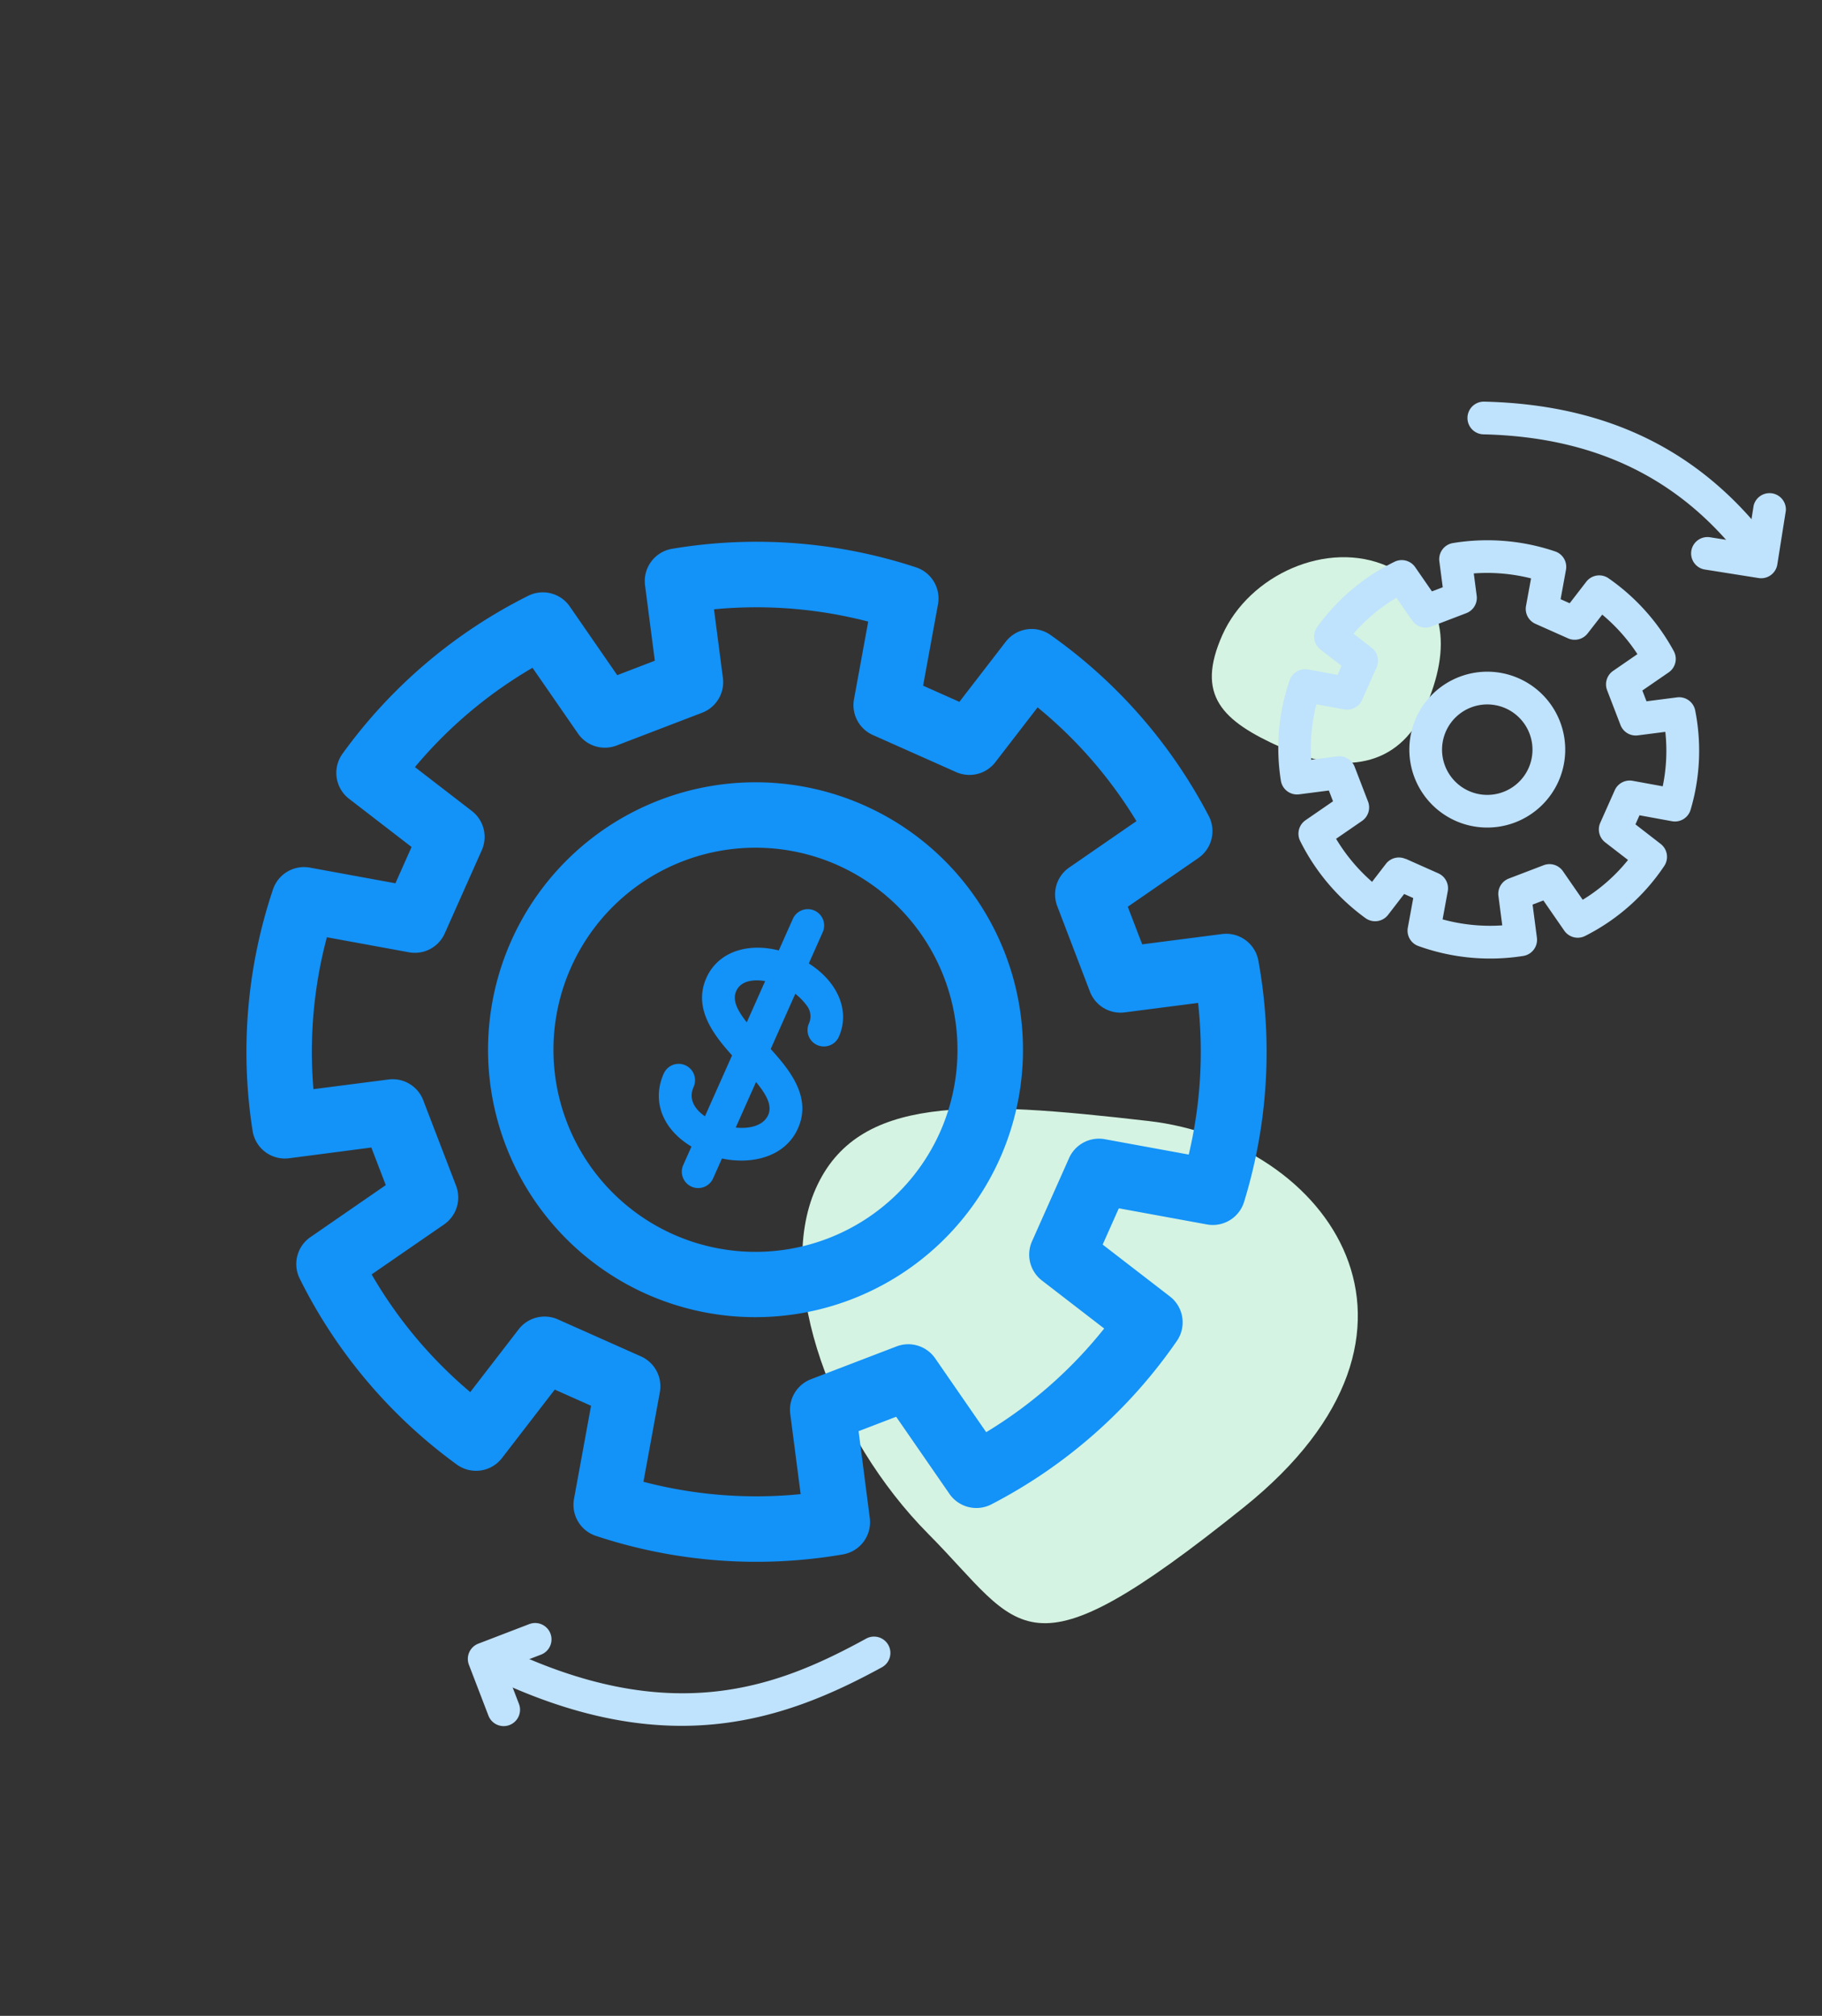
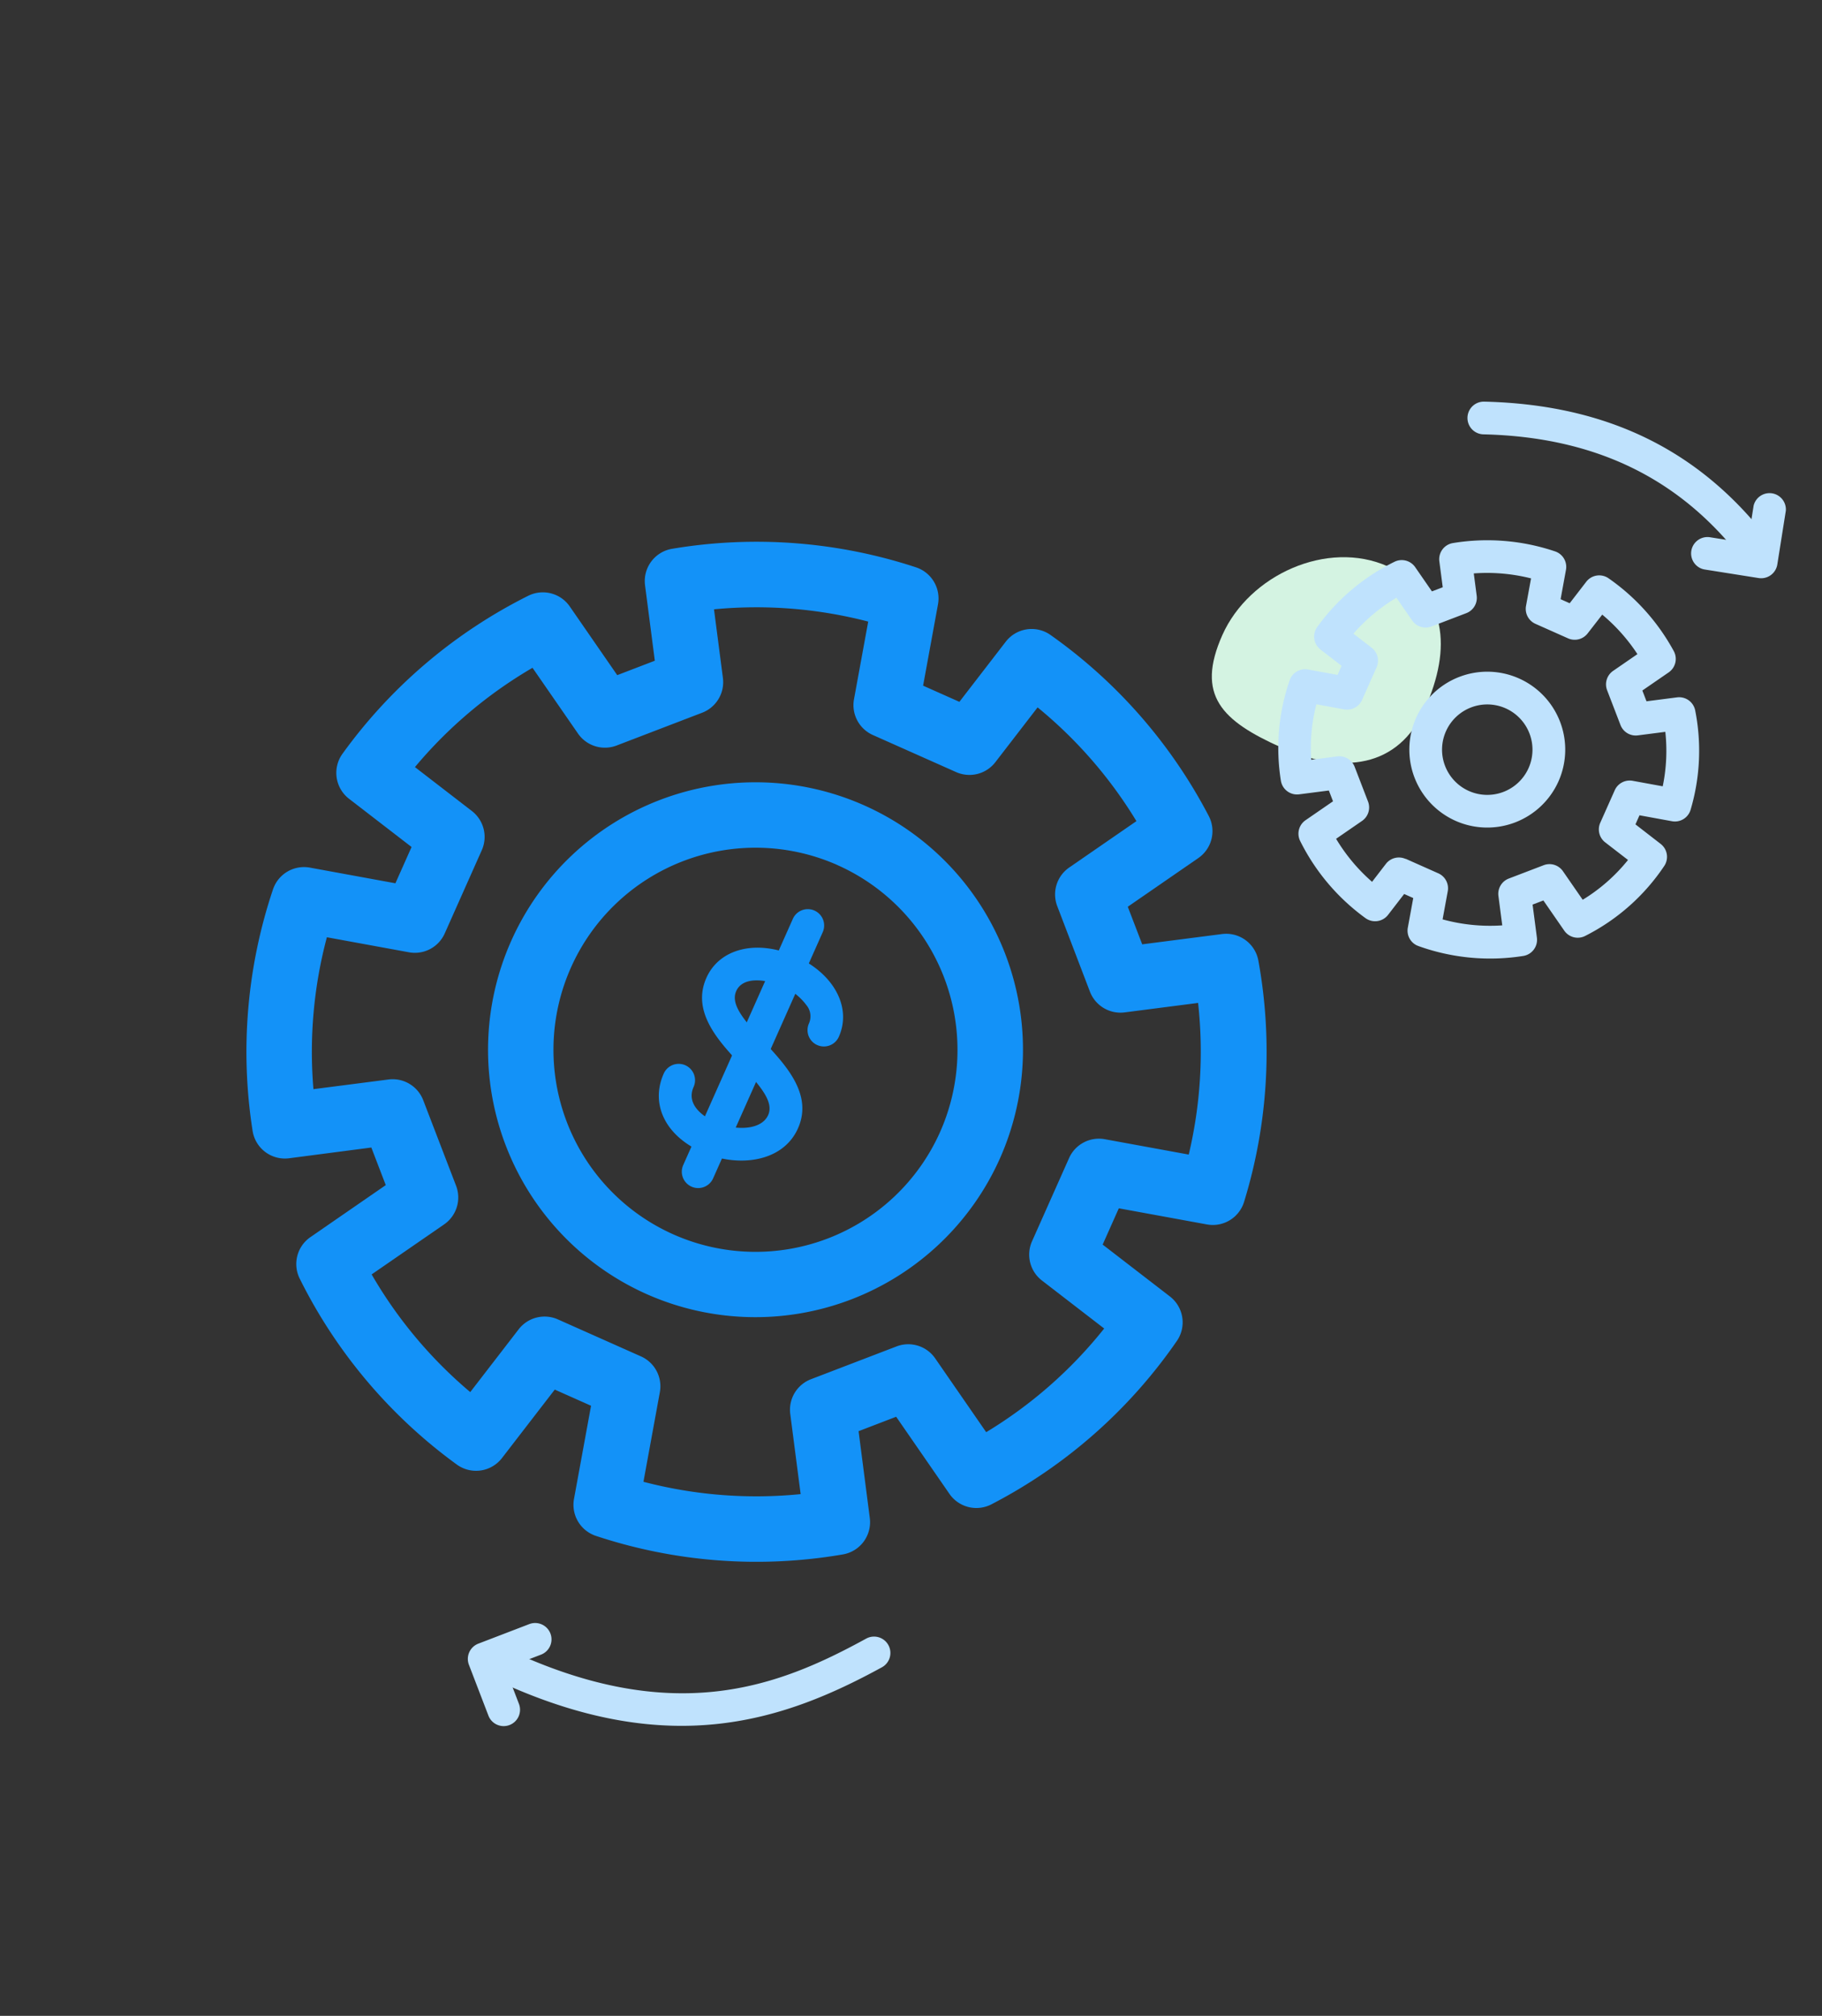
<svg xmlns="http://www.w3.org/2000/svg" width="96.058" height="106.27" viewBox="0 0 96.058 106.27">
  <rect x="0" y="0" width="96.058" height="106.27" fill="#333333" stroke="none" />
  <defs>
    <style>.a{fill:none;}.b{clip-path:url(#a);}.c{fill:#d4f3e2;fill-rule:evenodd;}.d{fill:#1392f8;}.e{fill:#bfe2fd;}</style>
    <clipPath id="a">
      <rect class="a" width="66.548" height="86.698" />
    </clipPath>
  </defs>
  <g transform="matrix(0.914, 0.407, -0.407, 0.914, 35.263, 0)">
    <g class="b">
-       <path class="c" d="M173.313,237.289c6.621,2.567,7.785,5.228,14.619-8.035s-3.811-19.4-12.861-16.559-14.572,4.993-14.572,10.38,6.192,11.646,12.813,14.213" transform="translate(-127.952 -169.019)" />
      <path class="d" d="M29.235,162.007a1.723,1.723,0,0,1-1.674-1.318l-1.176-4.849H24.292l-1.074,4.428a1.724,1.724,0,0,1-2.031,1.28,26.9,26.9,0,0,1-11.553-5.584,1.724,1.724,0,0,1-.372-2.226l2.512-4.118-1.5-1.5L6.545,150.4a1.723,1.723,0,0,1-2.342-.534A26.87,26.87,0,0,1,.007,137.8a1.724,1.724,0,0,1,1.31-1.836l4.452-1.079v-2.093l-4.042-.98a1.724,1.724,0,0,1-1.282-2.025A26.9,26.9,0,0,1,6,118.2a1.724,1.724,0,0,1,2.228-.377l3.758,2.289,1.5-1.5-2.088-3.422a1.724,1.724,0,0,1,.518-2.334,26.864,26.864,0,0,1,12.145-4.338,1.726,1.726,0,0,1,1.847,1.309l1.027,4.235h2.093l.943-3.887a1.724,1.724,0,0,1,2.008-1.285,26.9,26.9,0,0,1,11.5,5.322,1.724,1.724,0,0,1,.4,2.247l-2.353,3.857,1.5,1.5,3.621-2.206a1.724,1.724,0,0,1,2.32.5,26.867,26.867,0,0,1,4.483,11.921,1.723,1.723,0,0,1-1.305,1.88l-4.587,1.112v2.093l4.349,1.055a1.725,1.725,0,0,1,1.289,1.988A26.885,26.885,0,0,1,47.773,152a1.724,1.724,0,0,1-2.245.4l-4.22-2.571-1.5,1.5,2.4,3.937a1.724,1.724,0,0,1-.512,2.33A26.859,26.859,0,0,1,29.4,162c-.057.006-.113.008-.169.008m-6.3-9.614h4.8a1.724,1.724,0,0,1,1.675,1.318l1.131,4.664a23.435,23.435,0,0,0,7.831-2.776l-2.218-3.635a1.724,1.724,0,0,1,.253-2.117l3.416-3.413a1.724,1.724,0,0,1,2.115-.253l4.038,2.46a23.451,23.451,0,0,0,3.458-7.519l-4.025-.976a1.724,1.724,0,0,1-1.318-1.675v-4.8a1.724,1.724,0,0,1,1.318-1.675l4.367-1.059a23.455,23.455,0,0,0-2.8-7.5l-3.332,2.03a1.724,1.724,0,0,1-2.115-.253L38.119,121.8a1.723,1.723,0,0,1-.253-2.117l2.241-3.673a23.485,23.485,0,0,0-7.195-3.357l-.859,3.543a1.724,1.724,0,0,1-1.675,1.318h-4.8A1.724,1.724,0,0,1,23.9,116.2l-.981-4.046a23.442,23.442,0,0,0-7.686,2.715l1.9,3.113a1.724,1.724,0,0,1-.253,2.117l-3.415,3.413a1.724,1.724,0,0,1-2.115.253l-3.6-2.191a23.488,23.488,0,0,0-3.531,7.3l3.681.893a1.723,1.723,0,0,1,1.318,1.675v4.8A1.723,1.723,0,0,1,7.9,137.916l-4.273,1.036a23.446,23.446,0,0,0,2.609,7.6l3.406-2.075a1.725,1.725,0,0,1,2.115.253l3.415,3.413a1.724,1.724,0,0,1,.253,2.117l-2.417,3.961a23.482,23.482,0,0,0,7.269,3.551l.985-4.06a1.724,1.724,0,0,1,1.675-1.318" transform="translate(0 -86.508)" />
      <path class="d" d="M76.1,198.7a14.094,14.094,0,1,1,14.094-14.094A14.11,14.11,0,0,1,76.1,198.7m0-24.741a10.647,10.647,0,1,0,10.647,10.647A10.659,10.659,0,0,0,76.1,173.96" transform="translate(-49.428 -135.934)" />
      <path class="d" d="M115.767,225.021c-2.1,0-3.516-1.188-3.516-2.956a.862.862,0,0,1,1.724,0c0,1.144,1.372,1.233,1.792,1.233,1.158,0,2.4-.592,2.4-1.472,0-.759-.963-1.224-2.431-1.848-1.552-.659-3.483-1.479-3.483-3.437,0-1.705,1.606-2.943,3.819-2.943s3.819,1.238,3.819,2.943a.862.862,0,0,1-1.724,0,.923.923,0,0,0-.519-.83,3.064,3.064,0,0,0-1.576-.389c-.842,0-2.1.325-2.1,1.219,0,.76.963,1.227,2.433,1.85,1.551.659,3.482,1.478,3.482,3.435,0,2-2.1,3.2-4.122,3.2" transform="translate(-89.487 -170.281)" />
      <path class="d" d="M127.4,216.682a.862.862,0,0,1-.862-.862v-14.2a.862.862,0,1,1,1.724,0v14.2a.862.862,0,0,1-.862.862" transform="translate(-100.875 -160.05)" />
      <path class="c" d="M203.774,69.438c3.472,0,6.054-1.488,6.054-4.96s-1.375-6.04-4.847-6.04-6.48,3.379-6.48,6.851,1.8,4.149,5.273,4.149" transform="translate(-158.246 -46.587)" />
      <path class="e" d="M231.08,59.121a.862.862,0,0,1-.837-.659l-.374-1.544h-.524l-.328,1.351a.863.863,0,0,1-1.015.64,11.155,11.155,0,0,1-4.8-2.314.862.862,0,0,1-.186-1.114l.917-1.5-.431-.43-1.35.822a.862.862,0,0,1-1.17-.266,10.93,10.93,0,0,1-1.73-5.024.861.861,0,0,1,.655-.911l1.536-.372v-.524l-1.365-.331a.862.862,0,0,1-.641-1.012,10.964,10.964,0,0,1,2.323-4.8.862.862,0,0,1,1.109-.184l1.327.808.431-.43-.719-1.176a.862.862,0,0,1,.261-1.169,11.162,11.162,0,0,1,5.1-1.79.861.861,0,0,1,.917.655l.371,1.528h.524l.337-1.39a.862.862,0,0,1,1-.644,11.17,11.17,0,0,1,4.7,2.107.862.862,0,0,1,.21,1.133l-.879,1.437.431.43,1.387-.844a.862.862,0,0,1,1.152.239,10.95,10.95,0,0,1,1.909,4.883.862.862,0,0,1-.652.949l-1.69.41v.524l1.632.4a.862.862,0,0,1,.646.982,10.942,10.942,0,0,1-2.31,5.069.862.862,0,0,1-1.116.191l-1.653-1.006-.431.43.917,1.5a.862.862,0,0,1-.265,1.172,11.159,11.159,0,0,1-5.263,1.771l-.063,0m-2.414-3.927h1.88a.862.862,0,0,1,.838.659l.355,1.466a9.454,9.454,0,0,0,3-.991l-.815-1.334a.862.862,0,0,1,.127-1.06l1.391-1.388a.862.862,0,0,1,1.057-.126l1.564.952a9.23,9.23,0,0,0,1.328-2.887l-1.474-.358a.862.862,0,0,1-.659-.838V47.41a.862.862,0,0,1,.659-.838l1.566-.38a9.234,9.234,0,0,0-1.042-2.677l-1.247.759a.861.861,0,0,1-1.057-.126l-1.39-1.388a.862.862,0,0,1-.127-1.059l.812-1.329a9.462,9.462,0,0,0-2.54-1.147l-.3,1.216a.862.862,0,0,1-.838.659h-1.88a.862.862,0,0,1-.838-.659l-.348-1.434a9.455,9.455,0,0,0-2.863.988l.619,1.013a.862.862,0,0,1-.127,1.06l-1.391,1.388a.861.861,0,0,1-1.057.126l-1.246-.758a9.255,9.255,0,0,0-1.3,2.652l1.177.285a.862.862,0,0,1,.659.838v1.88a.862.862,0,0,1-.659.838l-1.447.351a9.22,9.22,0,0,0,.941,2.78l1.182-.719a.863.863,0,0,1,1.057.126l1.391,1.388a.862.862,0,0,1,.127,1.06l-.866,1.417a9.454,9.454,0,0,0,2.654,1.3l.281-1.161a.862.862,0,0,1,.838-.659" transform="translate(-174.788 -29.648)" />
      <path class="e" d="M257.357,79.4a4.107,4.107,0,1,1,4.107-4.107,4.111,4.111,0,0,1-4.107,4.107m0-6.489a2.383,2.383,0,1,0,2.383,2.383,2.386,2.386,0,0,0-2.383-2.383" transform="translate(-201.893 -56.753)" />
      <path class="e" d="M250.437,4.691a.857.857,0,0,1-.422-.111c-4.864-2.737-9.916-2.946-15.443-.639a.862.862,0,0,1-.664-1.591c6.05-2.525,11.595-2.288,16.952.727a.862.862,0,0,1-.423,1.613" transform="translate(-186.051 -0.495)" />
      <path class="e" d="M301.644,5.237a.862.862,0,0,1-.222-1.695l1.938-.519-.519-1.937A.862.862,0,0,1,304.5.639l.742,2.77a.862.862,0,0,1-.61,1.056l-2.77.742a.862.862,0,0,1-.224.03" transform="translate(-239.786 0)" />
      <path class="e" d="M131.329,376.725c-.408,0-.823-.008-1.249-.023a.862.862,0,1,1,.064-1.723c10.11.372,14.338-4.025,17.505-8.177a.862.862,0,1,1,1.37,1.046c-3.531,4.629-8.131,8.877-17.69,8.877" transform="translate(-103.039 -292.147)" />
      <path class="e" d="M130.141,404.8a.859.859,0,0,1-.61-.253l-2.028-2.028a.862.862,0,0,1,0-1.219l2.028-2.028a.862.862,0,1,1,1.219,1.219l-1.419,1.419,1.419,1.419a.862.862,0,0,1-.609,1.471" transform="translate(-101.445 -318.101)" />
    </g>
  </g>
</svg>